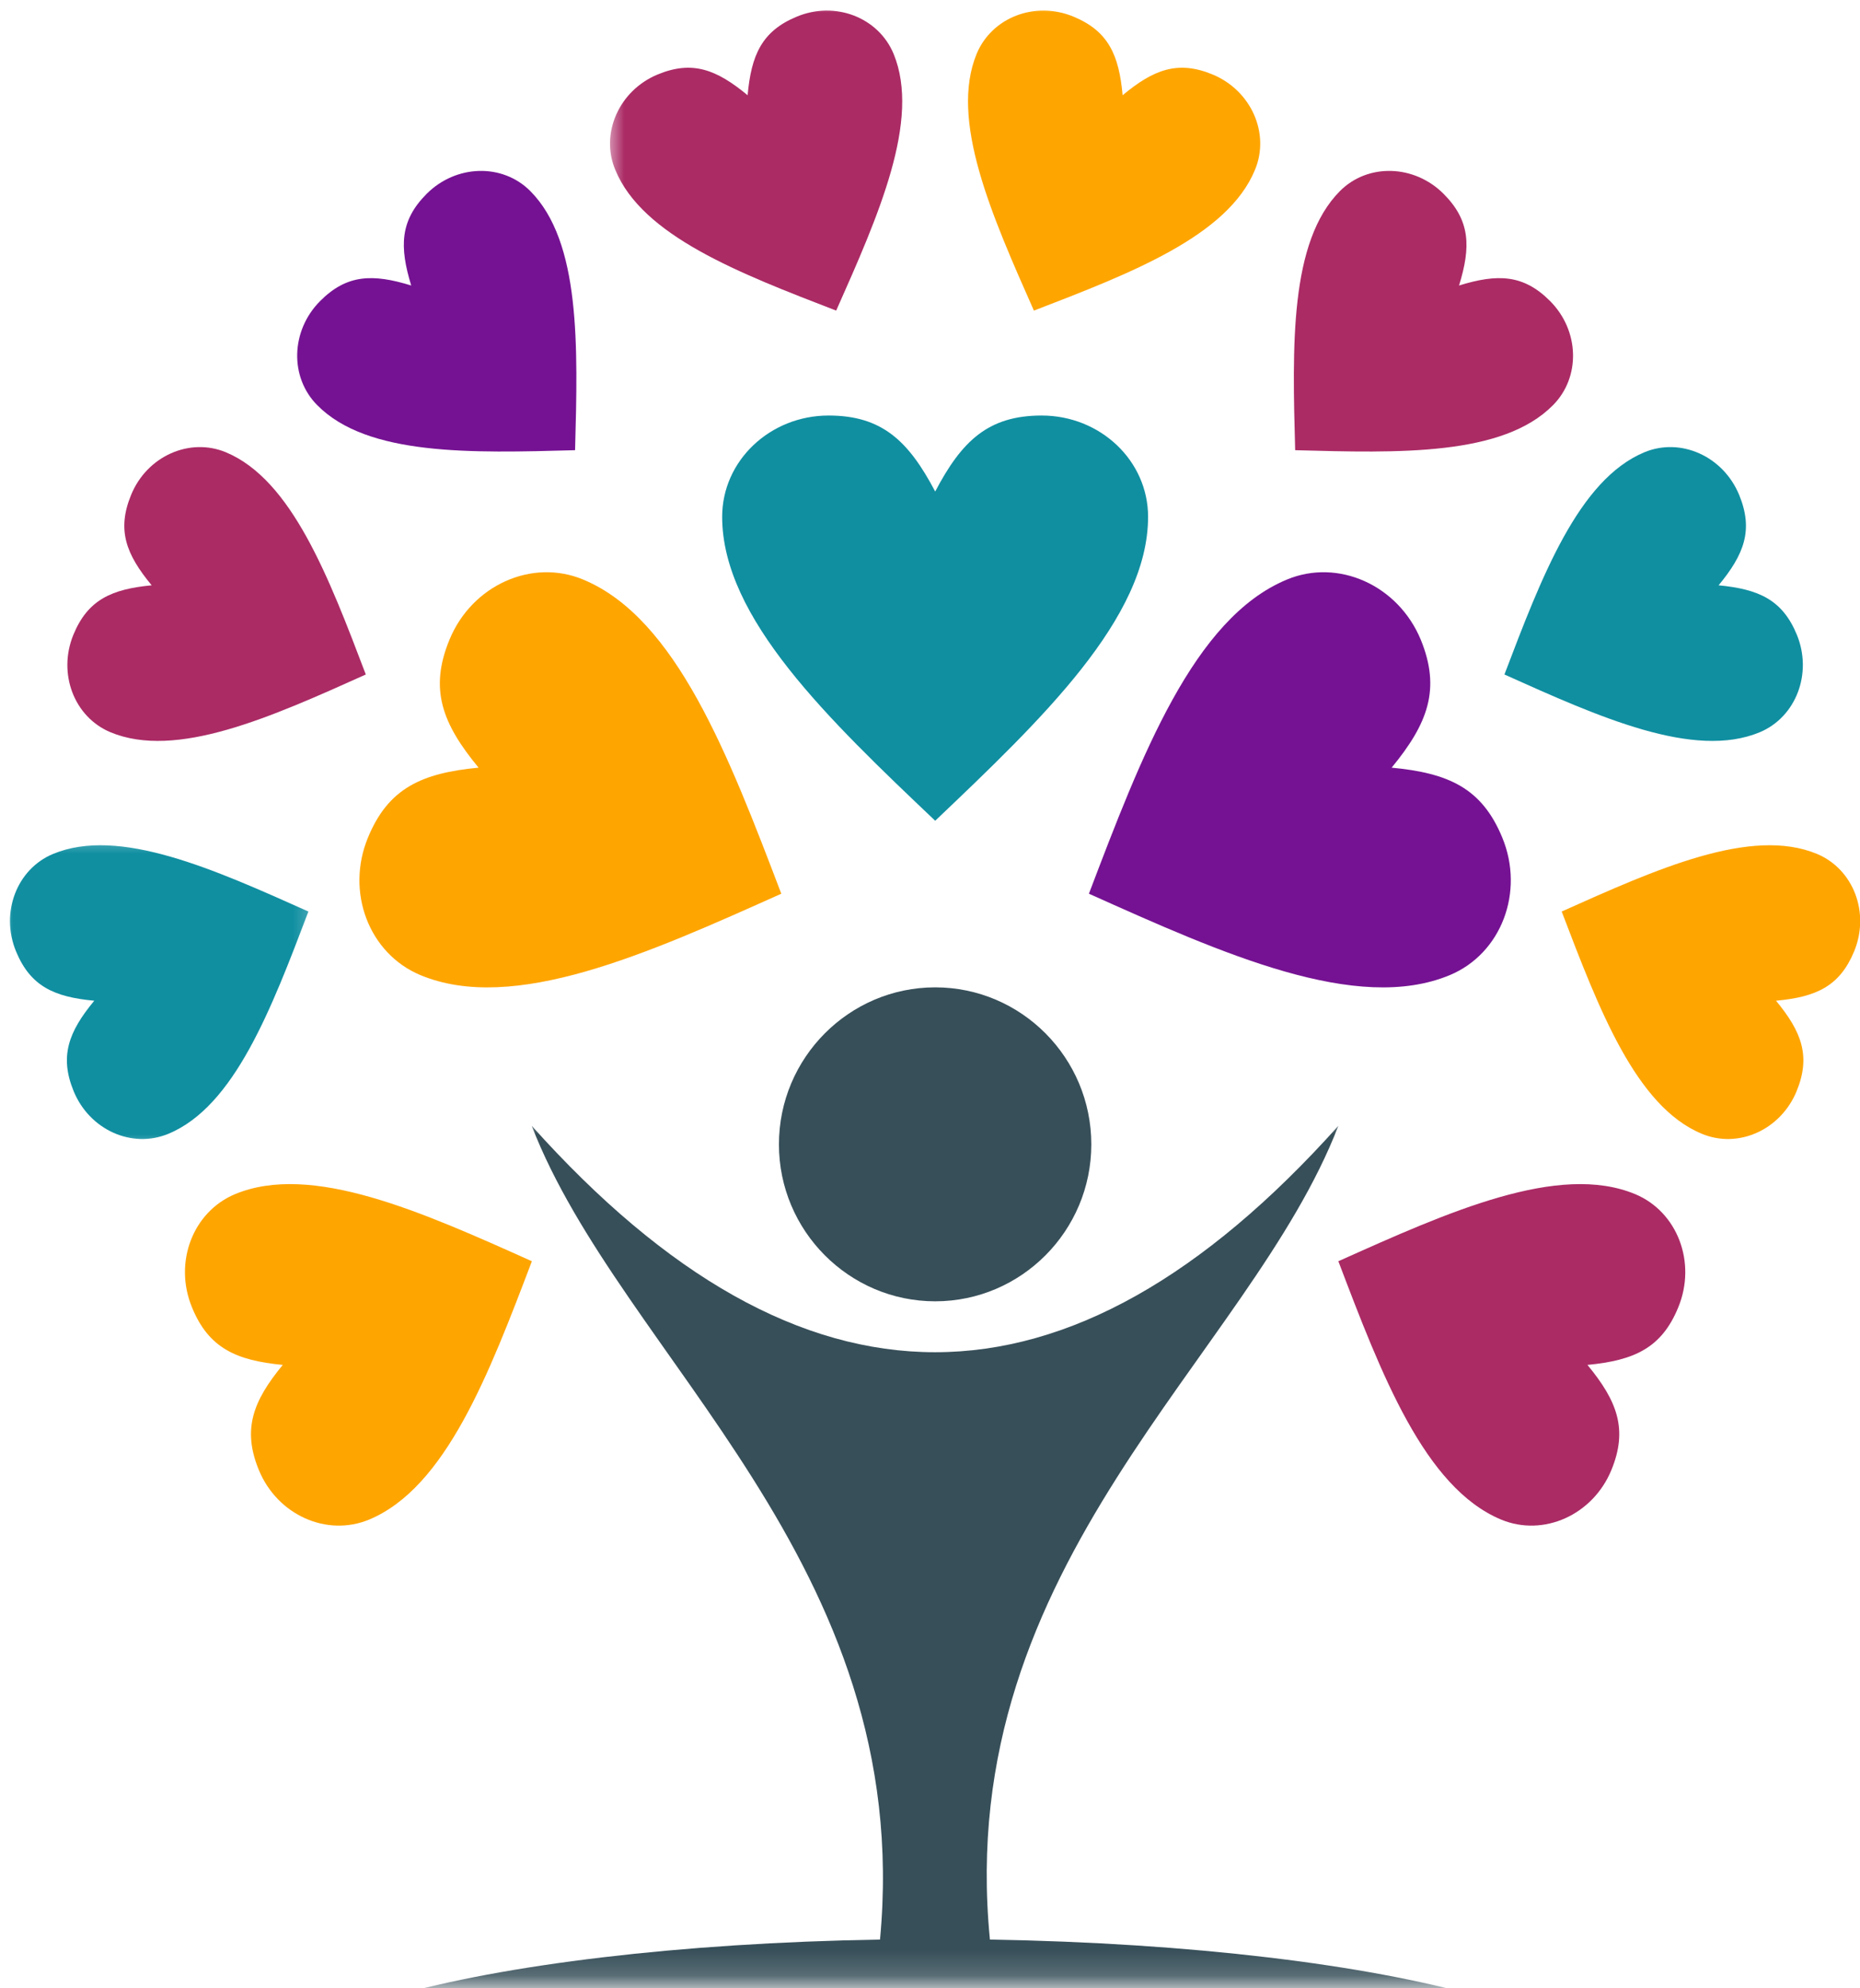
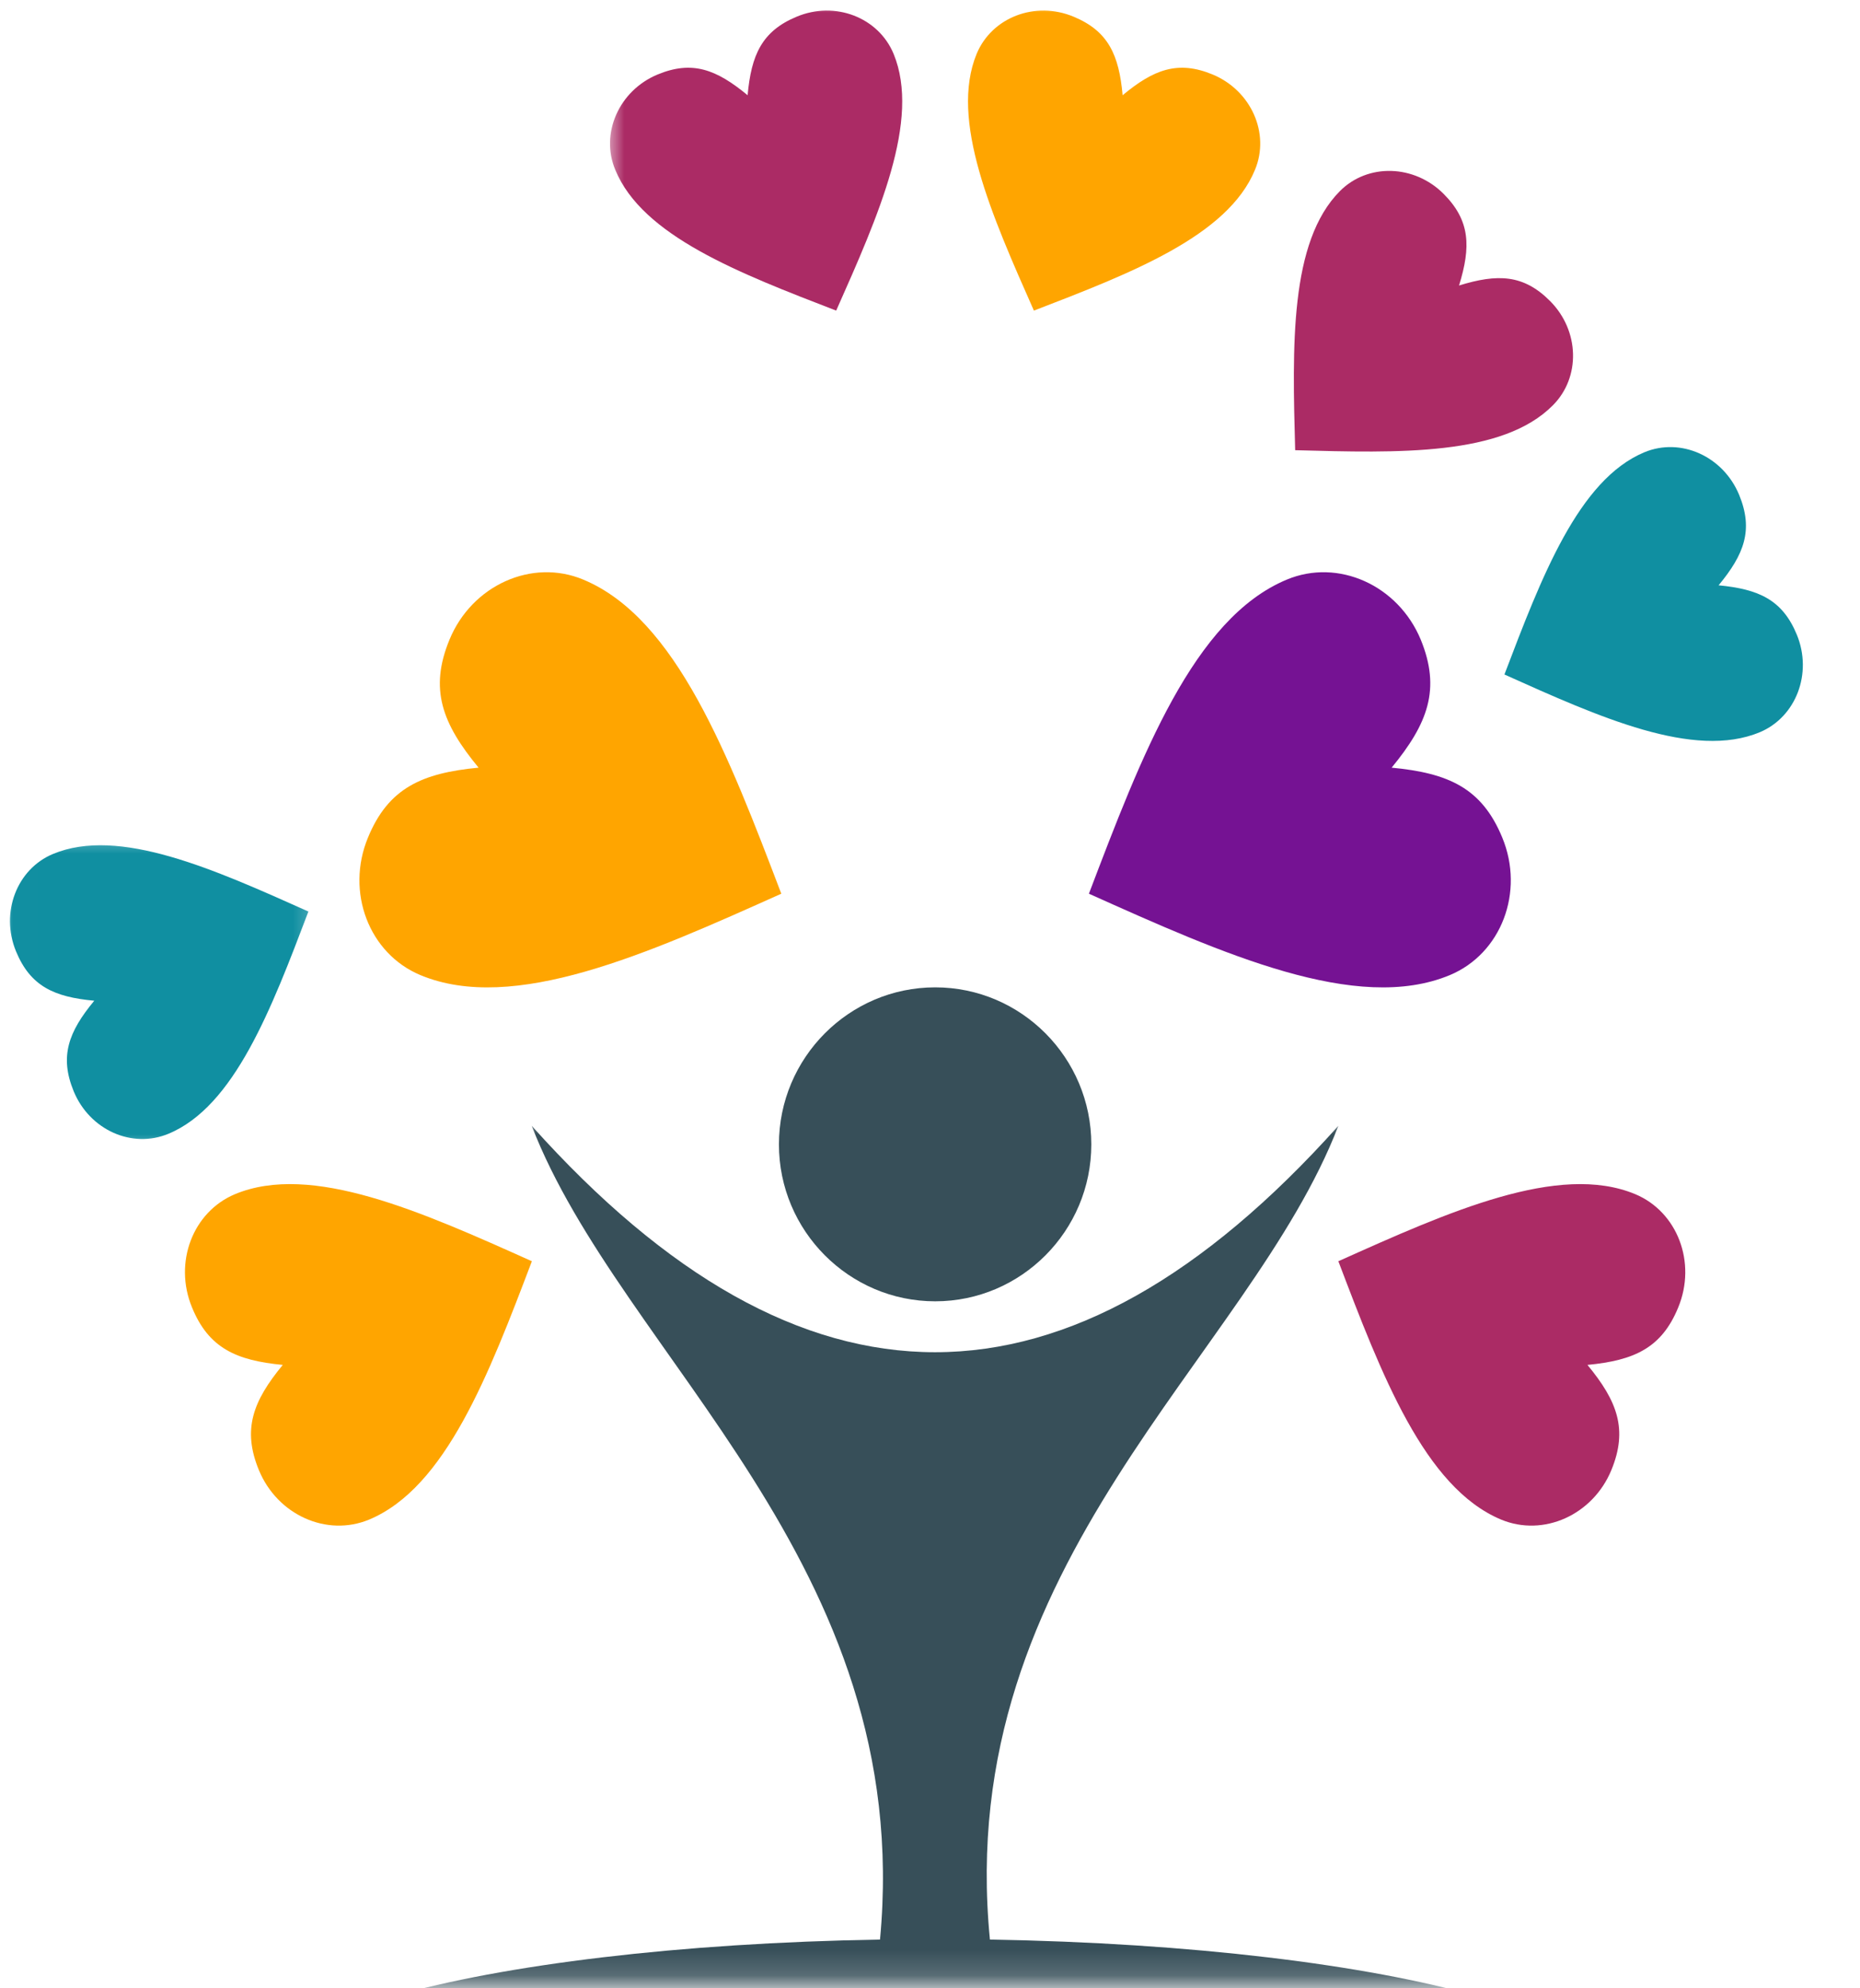
<svg xmlns="http://www.w3.org/2000/svg" width="73" height="78" viewBox="0 0 73 78" fill="none">
  <path fill-rule="evenodd" clip-rule="evenodd" d="M18.783 30.117C17.355 28.389 16.84 27.036 17.641 25.096C18.522 22.957 20.881 21.897 22.892 22.739C26.549 24.26 28.603 29.661 30.664 35.062C25.406 37.42 20.155 39.777 16.499 38.255C14.481 37.413 13.556 34.994 14.444 32.855C15.245 30.915 16.561 30.329 18.783 30.117Z" fill="#FFA500" />
-   <path fill-rule="evenodd" clip-rule="evenodd" d="M16.139 11.201C15.673 9.679 15.698 8.656 16.741 7.609C17.896 6.449 19.721 6.399 20.813 7.496C22.793 9.486 22.681 13.577 22.57 17.662C18.498 17.774 14.426 17.893 12.452 15.897C11.359 14.799 11.409 12.972 12.563 11.812C13.606 10.764 14.624 10.733 16.139 11.201Z" fill="#751293" />
-   <path fill-rule="evenodd" clip-rule="evenodd" d="M5.953 22.963C4.941 21.741 4.581 20.787 5.146 19.415C5.766 17.899 7.436 17.151 8.864 17.743C11.452 18.822 12.905 22.645 14.357 26.462C10.639 28.133 6.921 29.805 4.332 28.726C2.905 28.127 2.259 26.418 2.88 24.903C3.445 23.531 4.376 23.113 5.953 22.963Z" fill="#AB2B65" />
  <mask id="mask0_51_134" style="mask-type:luminance" maskUnits="userSpaceOnUse" x="23" y="0" width="14" height="14">
    <path d="M23.811 0H36.524V13.334H23.811V0Z" fill="white" />
  </mask>
  <g mask="url(#mask0_51_134)">
    <path fill-rule="evenodd" clip-rule="evenodd" d="M29.342 3.736C29.485 2.158 29.901 1.222 31.267 0.655C32.775 0.025 34.476 0.68 35.072 2.114C36.139 4.709 34.482 8.444 32.818 12.186C29.02 10.721 25.214 9.261 24.147 6.661C23.551 5.233 24.296 3.555 25.804 2.925C27.17 2.357 28.119 2.725 29.342 3.736Z" fill="#AB2B65" />
  </g>
  <mask id="mask1_51_134" style="mask-type:luminance" maskUnits="userSpaceOnUse" x="0" y="32" width="13" height="14">
    <path d="M0.006 32.493H12.688V45.265H0.006V32.493Z" fill="white" />
  </mask>
  <g mask="url(#mask1_51_134)">
    <path fill-rule="evenodd" clip-rule="evenodd" d="M3.7 39.26C2.688 40.482 2.328 41.442 2.893 42.815C3.519 44.33 5.183 45.078 6.611 44.48C9.199 43.407 10.652 39.584 12.104 35.761C8.386 34.096 4.668 32.424 2.079 33.503C0.658 34.096 0.006 35.804 0.627 37.32C1.192 38.692 2.123 39.116 3.7 39.26Z" fill="#108FA1" />
  </g>
  <path fill-rule="evenodd" clip-rule="evenodd" d="M11.098 53.548C9.925 54.97 9.503 56.08 10.161 57.676C10.887 59.435 12.824 60.308 14.488 59.616C17.492 58.362 19.187 53.922 20.875 49.481C16.555 47.542 12.228 45.602 9.224 46.849C7.566 47.542 6.809 49.531 7.535 51.29C8.187 52.887 9.267 53.373 11.098 53.548Z" fill="#FFA500" />
-   <path fill-rule="evenodd" clip-rule="evenodd" d="M36.704 19.284C37.747 17.294 38.79 16.302 40.882 16.302C43.191 16.302 45.059 18.08 45.059 20.275C45.059 24.248 40.882 28.227 36.704 32.2C32.52 28.227 28.343 24.248 28.343 20.275C28.343 18.08 30.217 16.302 32.52 16.302C34.612 16.302 35.655 17.294 36.704 19.284Z" fill="#108FA1" />
  <path fill-rule="evenodd" clip-rule="evenodd" d="M54.618 30.117C56.04 28.389 56.555 27.036 55.761 25.096C54.873 22.957 52.52 21.897 50.503 22.739C46.847 24.26 44.792 29.661 42.737 35.062C47.995 37.42 53.247 39.777 56.903 38.255C58.92 37.413 59.845 34.994 58.958 32.855C58.157 30.915 56.847 30.329 54.618 30.117Z" fill="#751293" />
  <path fill-rule="evenodd" clip-rule="evenodd" d="M57.263 11.201C57.735 9.679 57.703 8.656 56.661 7.609C55.506 6.449 53.681 6.399 52.589 7.496C50.608 9.486 50.72 13.577 50.832 17.662C54.904 17.774 58.976 17.893 60.95 15.897C62.042 14.799 61.993 12.972 60.838 11.812C59.795 10.764 58.777 10.733 57.263 11.201Z" fill="#AB2B65" />
  <path fill-rule="evenodd" clip-rule="evenodd" d="M67.45 22.963C68.461 21.741 68.821 20.787 68.257 19.415C67.629 17.899 65.966 17.151 64.538 17.743C61.95 18.822 60.497 22.645 59.045 26.462C62.763 28.133 66.481 29.805 69.07 28.726C70.491 28.127 71.143 26.418 70.522 24.903C69.957 23.531 69.026 23.113 67.45 22.963Z" fill="#108FA1" />
  <mask id="mask2_51_134" style="mask-type:luminance" maskUnits="userSpaceOnUse" x="36" y="0" width="15" height="14">
    <path d="M36.524 0H50.826V13.334H36.524V0Z" fill="white" />
  </mask>
  <g mask="url(#mask2_51_134)">
    <path fill-rule="evenodd" clip-rule="evenodd" d="M44.06 3.736C43.917 2.158 43.501 1.222 42.136 0.655C40.627 0.025 38.926 0.68 38.33 2.114C37.263 4.709 38.92 8.444 40.578 12.186C44.383 10.721 48.188 9.261 49.255 6.661C49.851 5.233 49.106 3.555 47.598 2.925C46.233 2.357 45.276 2.725 44.06 3.736Z" fill="#FFA500" />
  </g>
-   <path fill-rule="evenodd" clip-rule="evenodd" d="M69.703 39.26C70.715 40.482 71.075 41.442 70.51 42.815C69.883 44.33 68.219 45.078 66.791 44.48C64.203 43.407 62.751 39.584 61.292 35.761C65.01 34.096 68.728 32.424 71.317 33.503C72.744 34.102 73.396 35.811 72.769 37.326C72.204 38.692 71.279 39.116 69.703 39.26Z" fill="#FFA500" />
  <path fill-rule="evenodd" clip-rule="evenodd" d="M62.303 53.548C63.477 54.97 63.899 56.08 63.241 57.676C62.515 59.435 60.578 60.308 58.914 59.616C55.91 58.362 54.215 53.922 52.527 49.481C56.847 47.542 61.174 45.602 64.178 46.849C65.836 47.542 66.593 49.531 65.867 51.29C65.215 52.887 64.135 53.373 62.303 53.548Z" fill="#AB2B65" />
  <mask id="mask3_51_134" style="mask-type:luminance" maskUnits="userSpaceOnUse" x="14" y="43" width="45" height="35">
    <path d="M14.277 43.669H58.771V77.833H14.277V43.669Z" fill="white" />
  </mask>
  <g mask="url(#mask3_51_134)">
    <path fill-rule="evenodd" clip-rule="evenodd" d="M15.394 78.326H58.008C53.644 77.079 46.742 76.224 38.852 76.093C37.393 61.269 49.026 53.248 52.527 44.168C41.918 56.011 31.477 56.011 20.869 44.168C24.376 53.248 35.928 61.325 34.538 76.093C26.654 76.224 19.758 77.079 15.394 78.326Z" fill="#374F59" />
  </g>
  <path fill-rule="evenodd" clip-rule="evenodd" d="M36.704 51.053C40.081 51.053 42.831 48.29 42.831 44.897C42.831 41.498 40.081 38.736 36.704 38.736C33.327 38.736 30.571 41.498 30.571 44.897C30.571 48.29 33.327 51.053 36.704 51.053Z" fill="#374F59" />
</svg>